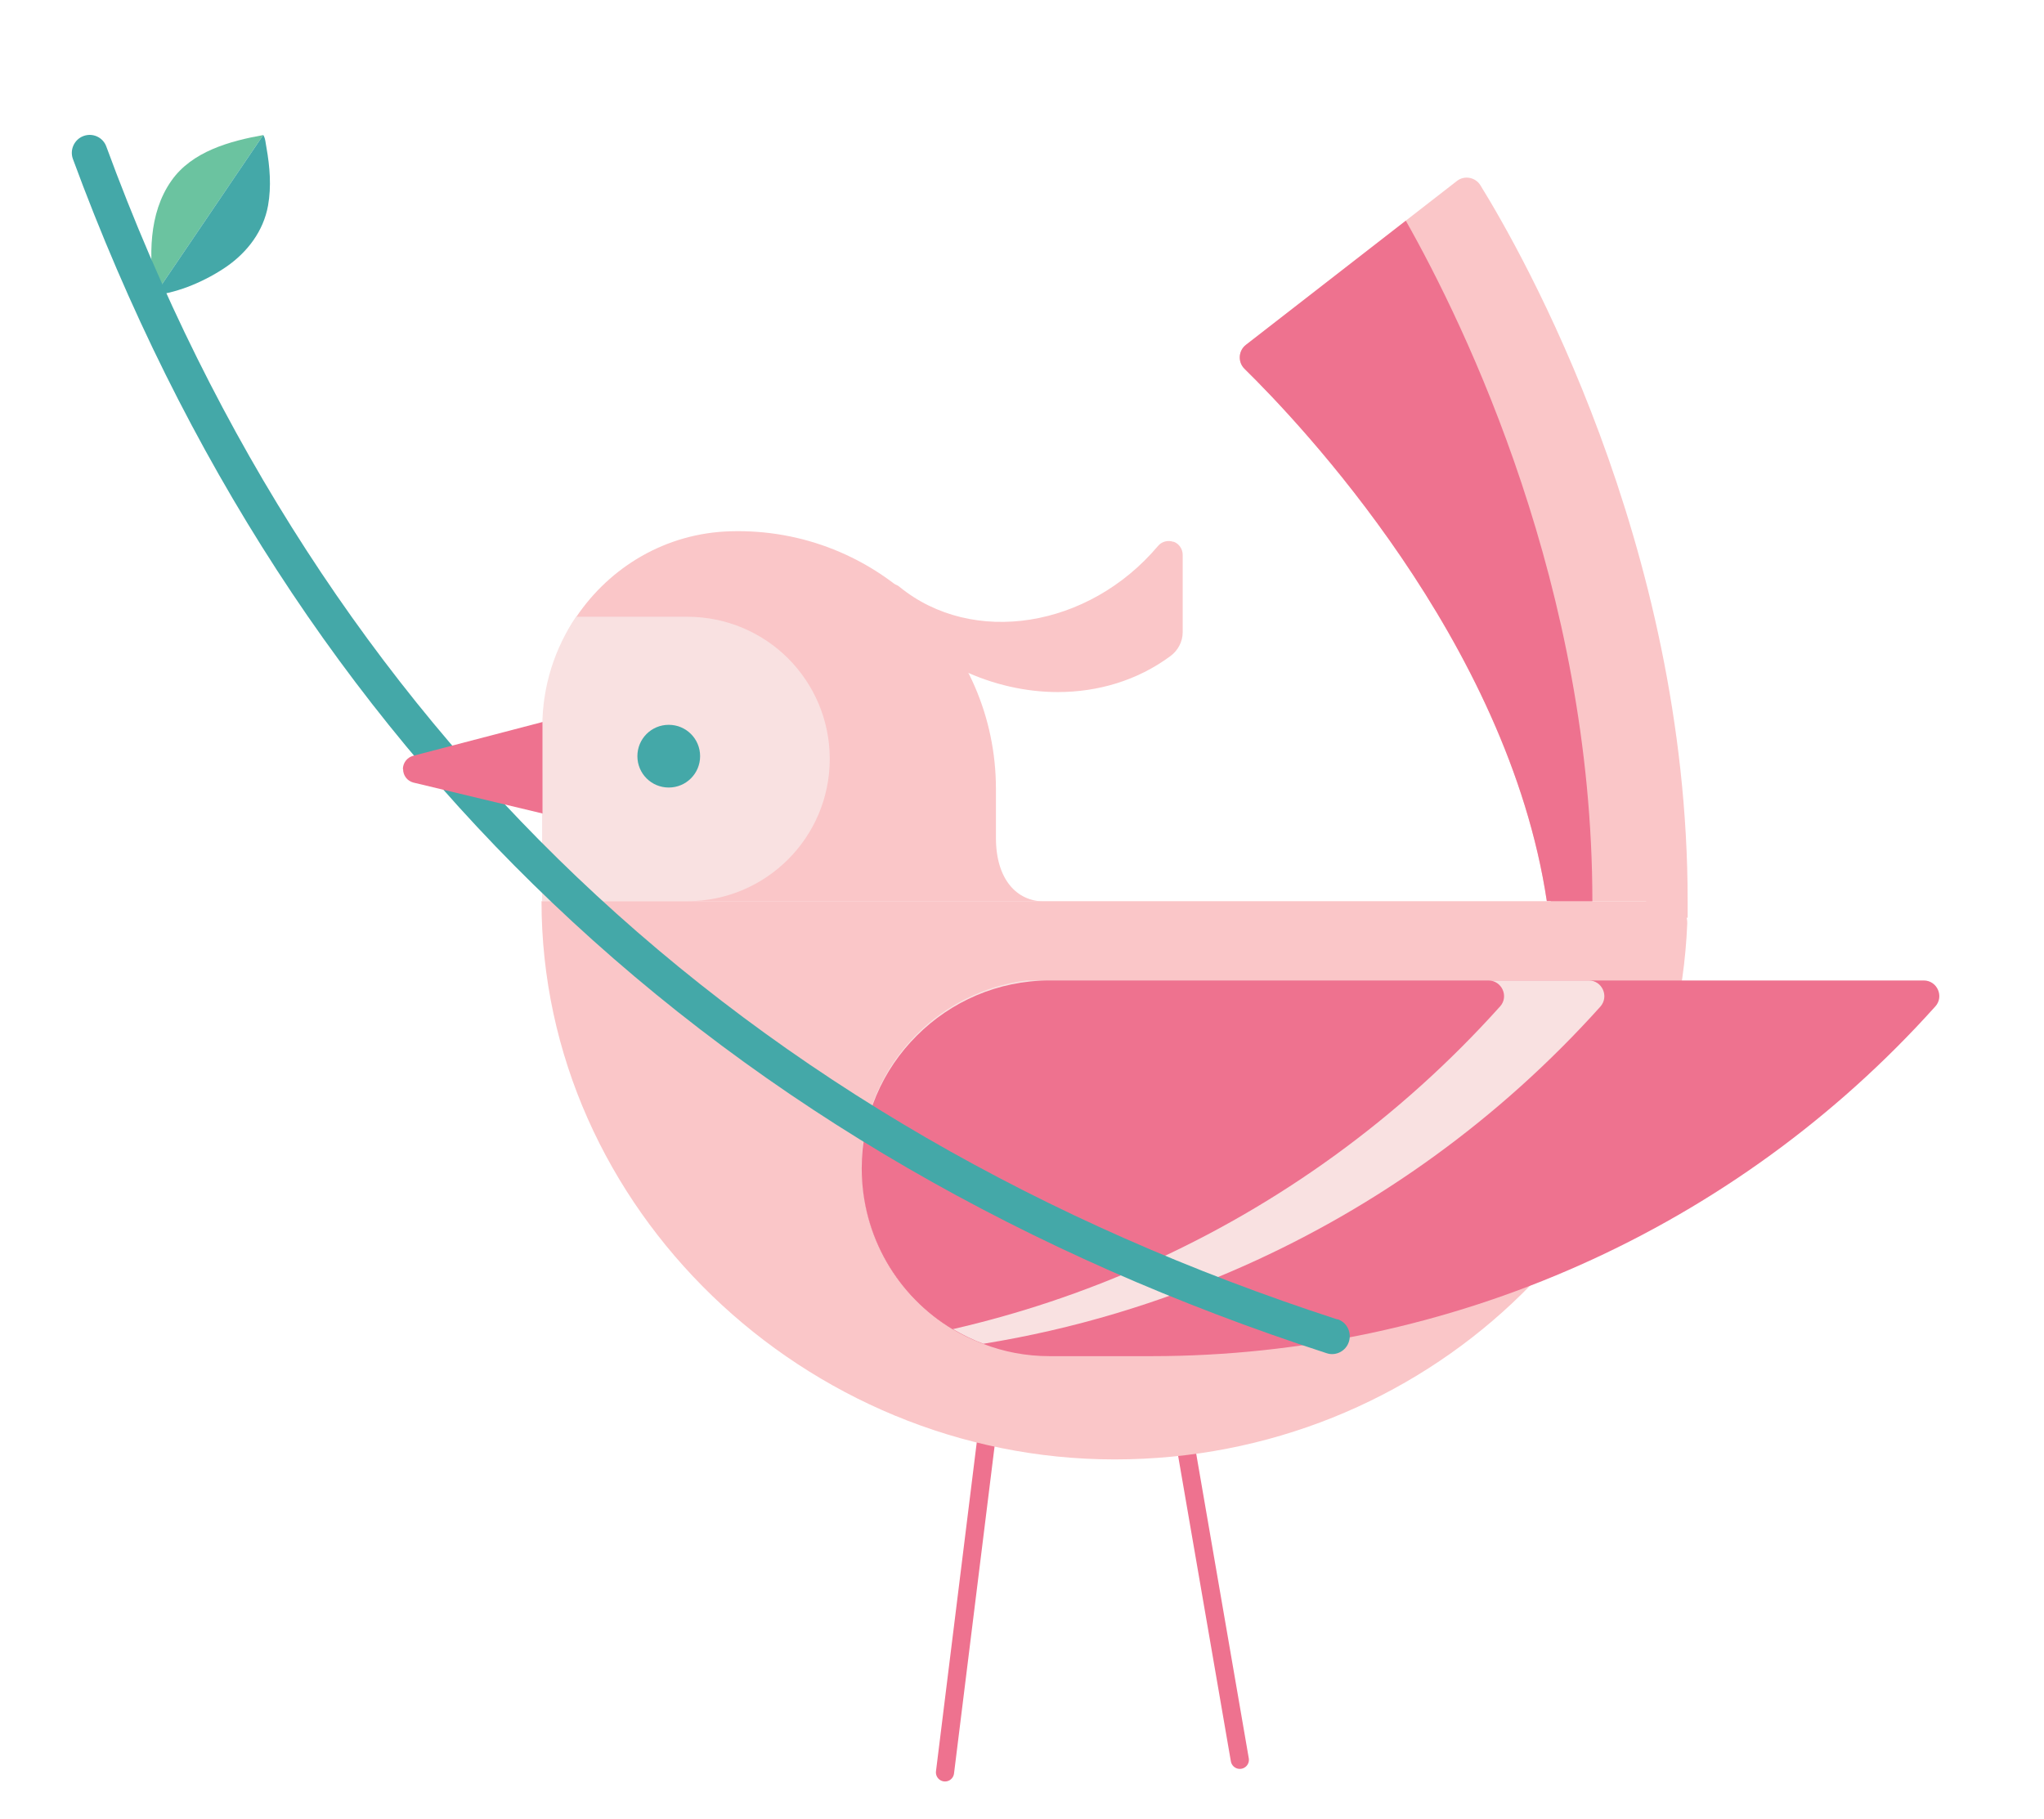
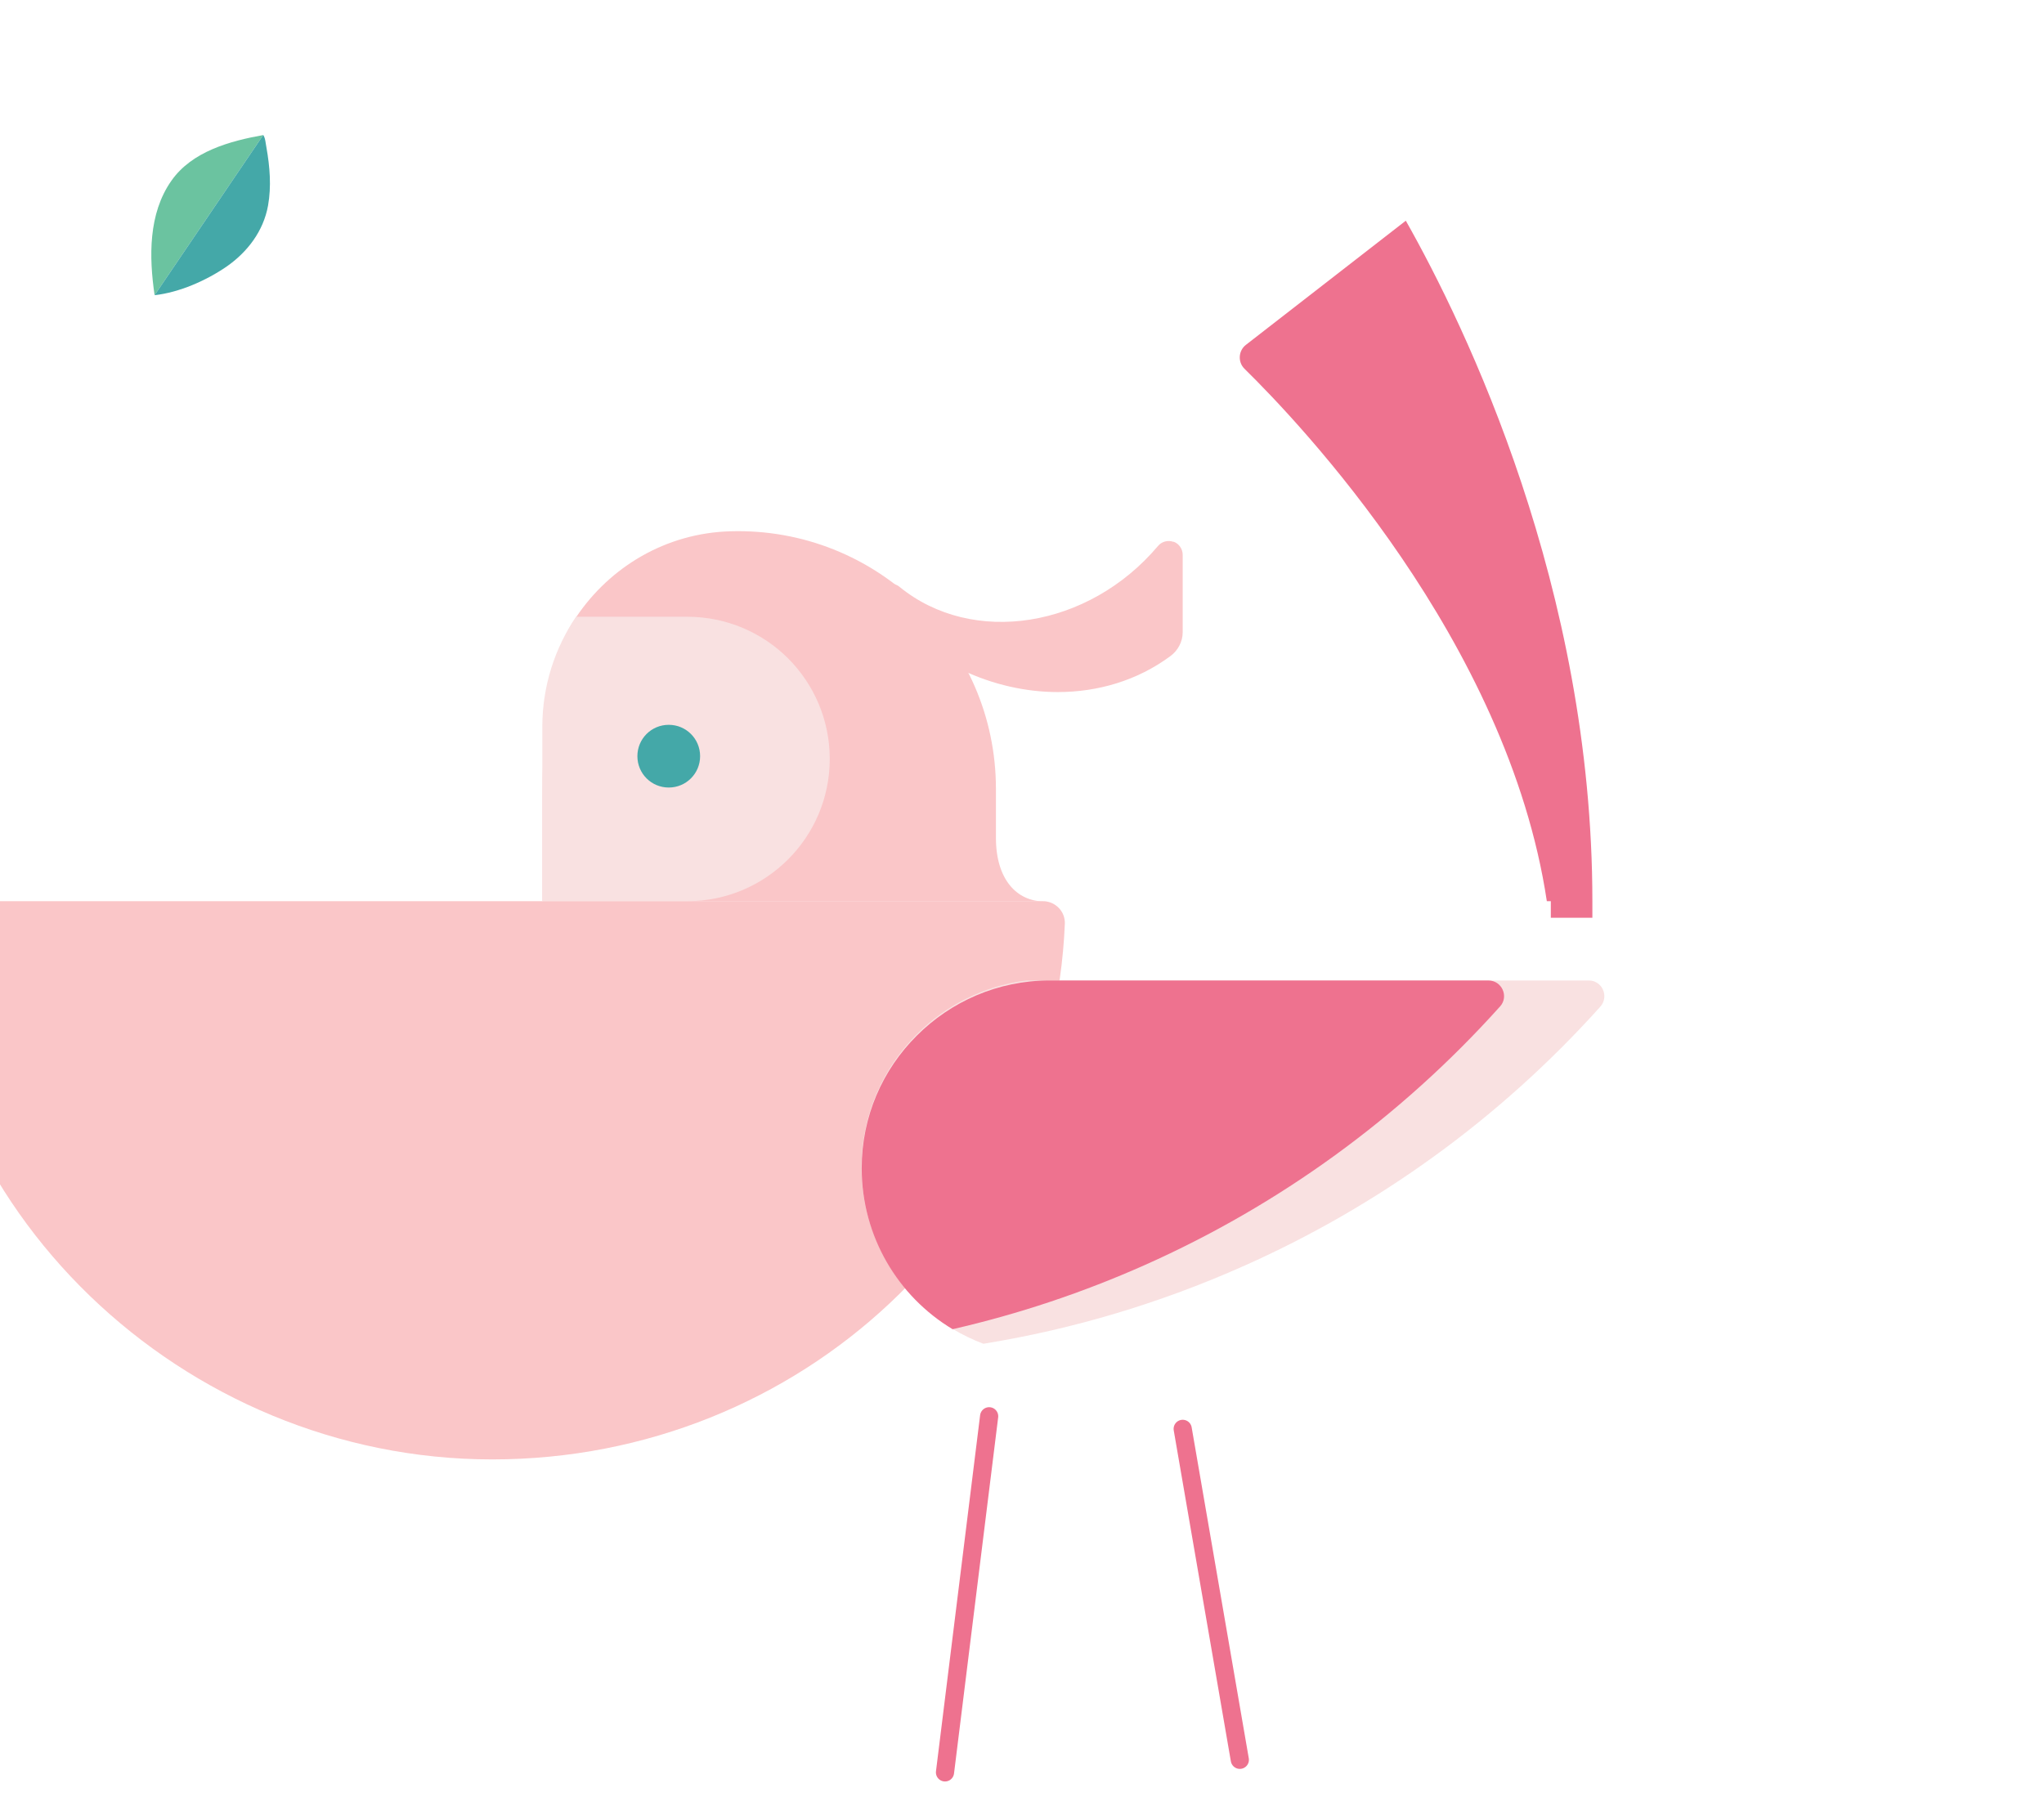
<svg xmlns="http://www.w3.org/2000/svg" id="Layer_1" viewBox="0 0 102.33 91.09">
  <defs>
    <style>      .st0 {        fill: none;        stroke: #ee728f;        stroke-linecap: round;        stroke-miterlimit: 10;        stroke-width: .91px;      }      .st1 {        fill: #f9e1e1;      }      .st2 {        fill: #44a8a8;      }      .st3 {        fill: #6bc3a0;      }      .st4 {        fill: #fac6c8;      }      .st5 {        fill: #ee728f;      }    </style>
  </defs>
  <line class="st0" x1="49.52" y1="70.91" x2="47.31" y2="88.74" />
  <line class="st0" x1="59.21" y1="71.54" x2="62.07" y2="88.11" />
-   <path class="st4" d="M84.49,45.12v.83h-2.08v-.83h-4.97c-1.96-13.03-12.41-23.98-15.14-26.66-.34-.34-.3-.9.07-1.19l10.57-8.21c.37-.29.92-.19,1.17.21,2.09,3.38,10.38,17.92,10.38,35.84Z" />
  <path class="st5" d="M79.72,45.12v.83h-2.08v-.83h-.2c-1.96-13.03-12.41-23.98-15.14-26.66-.34-.34-.3-.9.07-1.19l8.01-6.22c2.99,5.29,9.34,18.38,9.34,34.07Z" />
-   <path class="st4" d="M52.21,45.12h31.16c.62,0,1.12.51,1.1,1.12-.61,14.92-13.21,26.83-28.67,26.83s-28.69-12.52-28.69-27.95" />
+   <path class="st4" d="M52.21,45.12c.62,0,1.12.51,1.1,1.12-.61,14.92-13.21,26.83-28.67,26.83s-28.69-12.52-28.69-27.95" />
  <path class="st4" d="M49.86,41.94v-2.44c0-7.26-5.99-13.11-13.29-12.9-3.23.09-6.03,1.78-7.72,4.29-1.07,1.58-1.69,3.48-1.69,9v5.24h25.1c-1.32,0-2.4-1.06-2.4-3.18Z" />
-   <path class="st5" d="M96.88,50.4c-5,5.57-11.07,9.95-17.76,12.93-6.68,2.98-14,4.57-21.48,4.57h-5.1c-1.18,0-2.3-.22-3.33-.62-.53-.2-1.04-.44-1.52-.73-2.73-1.64-4.55-4.64-4.55-8.06,0-2.6,1.05-4.94,2.76-6.64,1.44-1.44,3.33-2.41,5.46-2.68.39-.05.79-.08,1.19-.08h43.76c.67,0,1.03.8.58,1.3Z" />
  <path class="st1" d="M80.12,50.4c-5.03,5.6-11.12,9.99-17.84,12.98-4.15,1.85-8.53,3.17-13.05,3.9-.53-.2-1.04-.45-1.53-.74-2.74-1.65-4.57-4.66-4.57-8.09,0-2.61,1.06-4.96,2.77-6.67,1.44-1.44,3.35-2.42,5.48-2.69h28.16c.67,0,1.03.8.58,1.31Z" />
  <path class="st5" d="M75.09,50.4c-5,5.57-11.07,9.95-17.76,12.93-3.1,1.38-6.32,2.46-9.64,3.22-2.73-1.64-4.55-4.64-4.55-8.06,0-2.6,1.05-4.94,2.76-6.64,1.7-1.7,4.05-2.76,6.65-2.76h21.96c.68,0,1.04.8.59,1.3Z" />
  <path class="st1" d="M34.41,45.12c3.93,0,7.13-3.19,7.13-7.12,0-1.97-.8-3.75-2.09-5.04-1.28-1.28-3.07-2.08-5.04-2.08h-5.57c-1.07,1.58-1.69,3.48-1.69,5.52v8.72h7.26Z" />
  <path class="st2" d="M31.91,37.86c0,.87.7,1.57,1.57,1.57s1.57-.7,1.57-1.57c0-.87-.7-1.57-1.57-1.57s-1.57.7-1.57,1.57Z" />
  <path class="st4" d="M58.75,27.13c-.28-.1-.59-.02-.78.21-3.47,4.11-9.28,5.03-12.94,2.04-.28-.23-.69-.21-.94.05-.25.26-.27.67-.04.94,2.37,2.8,5.7,4.28,8.91,4.28,2.01,0,3.98-.58,5.62-1.79.39-.28.63-.73.63-1.21v-3.87c0-.29-.18-.56-.46-.66Z" />
  <g>
    <path class="st3" d="M13.18,6.76l-5.44,8.02c-.28-1.91-.32-4.08.84-5.73,1.03-1.47,2.93-1.99,4.61-2.29Z" />
    <path class="st2" d="M13.18,6.76c.11.16.12.44.16.63.17.96.25,1.94.08,2.9-.23,1.28-1.03,2.33-2.08,3.06-1.02.7-2.36,1.29-3.6,1.43l5.44-8.02Z" />
-     <path class="st2" d="M66.96,66.05c.47.15.72.66.57,1.13-.15.47-.66.73-1.12.57-14.93-4.85-28.02-12.32-38.76-22.55C17.33,35.38,9.19,23,3.65,7.96c-.17-.46.07-.98.53-1.15.46-.17.97.06,1.14.52,5.43,14.78,13.43,26.93,23.55,36.57,10.55,10.05,23.41,17.39,38.08,22.16" />
  </g>
-   <path class="st5" d="M20.17,38.51c0-.31.21-.59.52-.67l6.47-1.69v4.58s-6.47-1.55-6.47-1.55c-.3-.08-.51-.35-.51-.67Z" />
</svg>